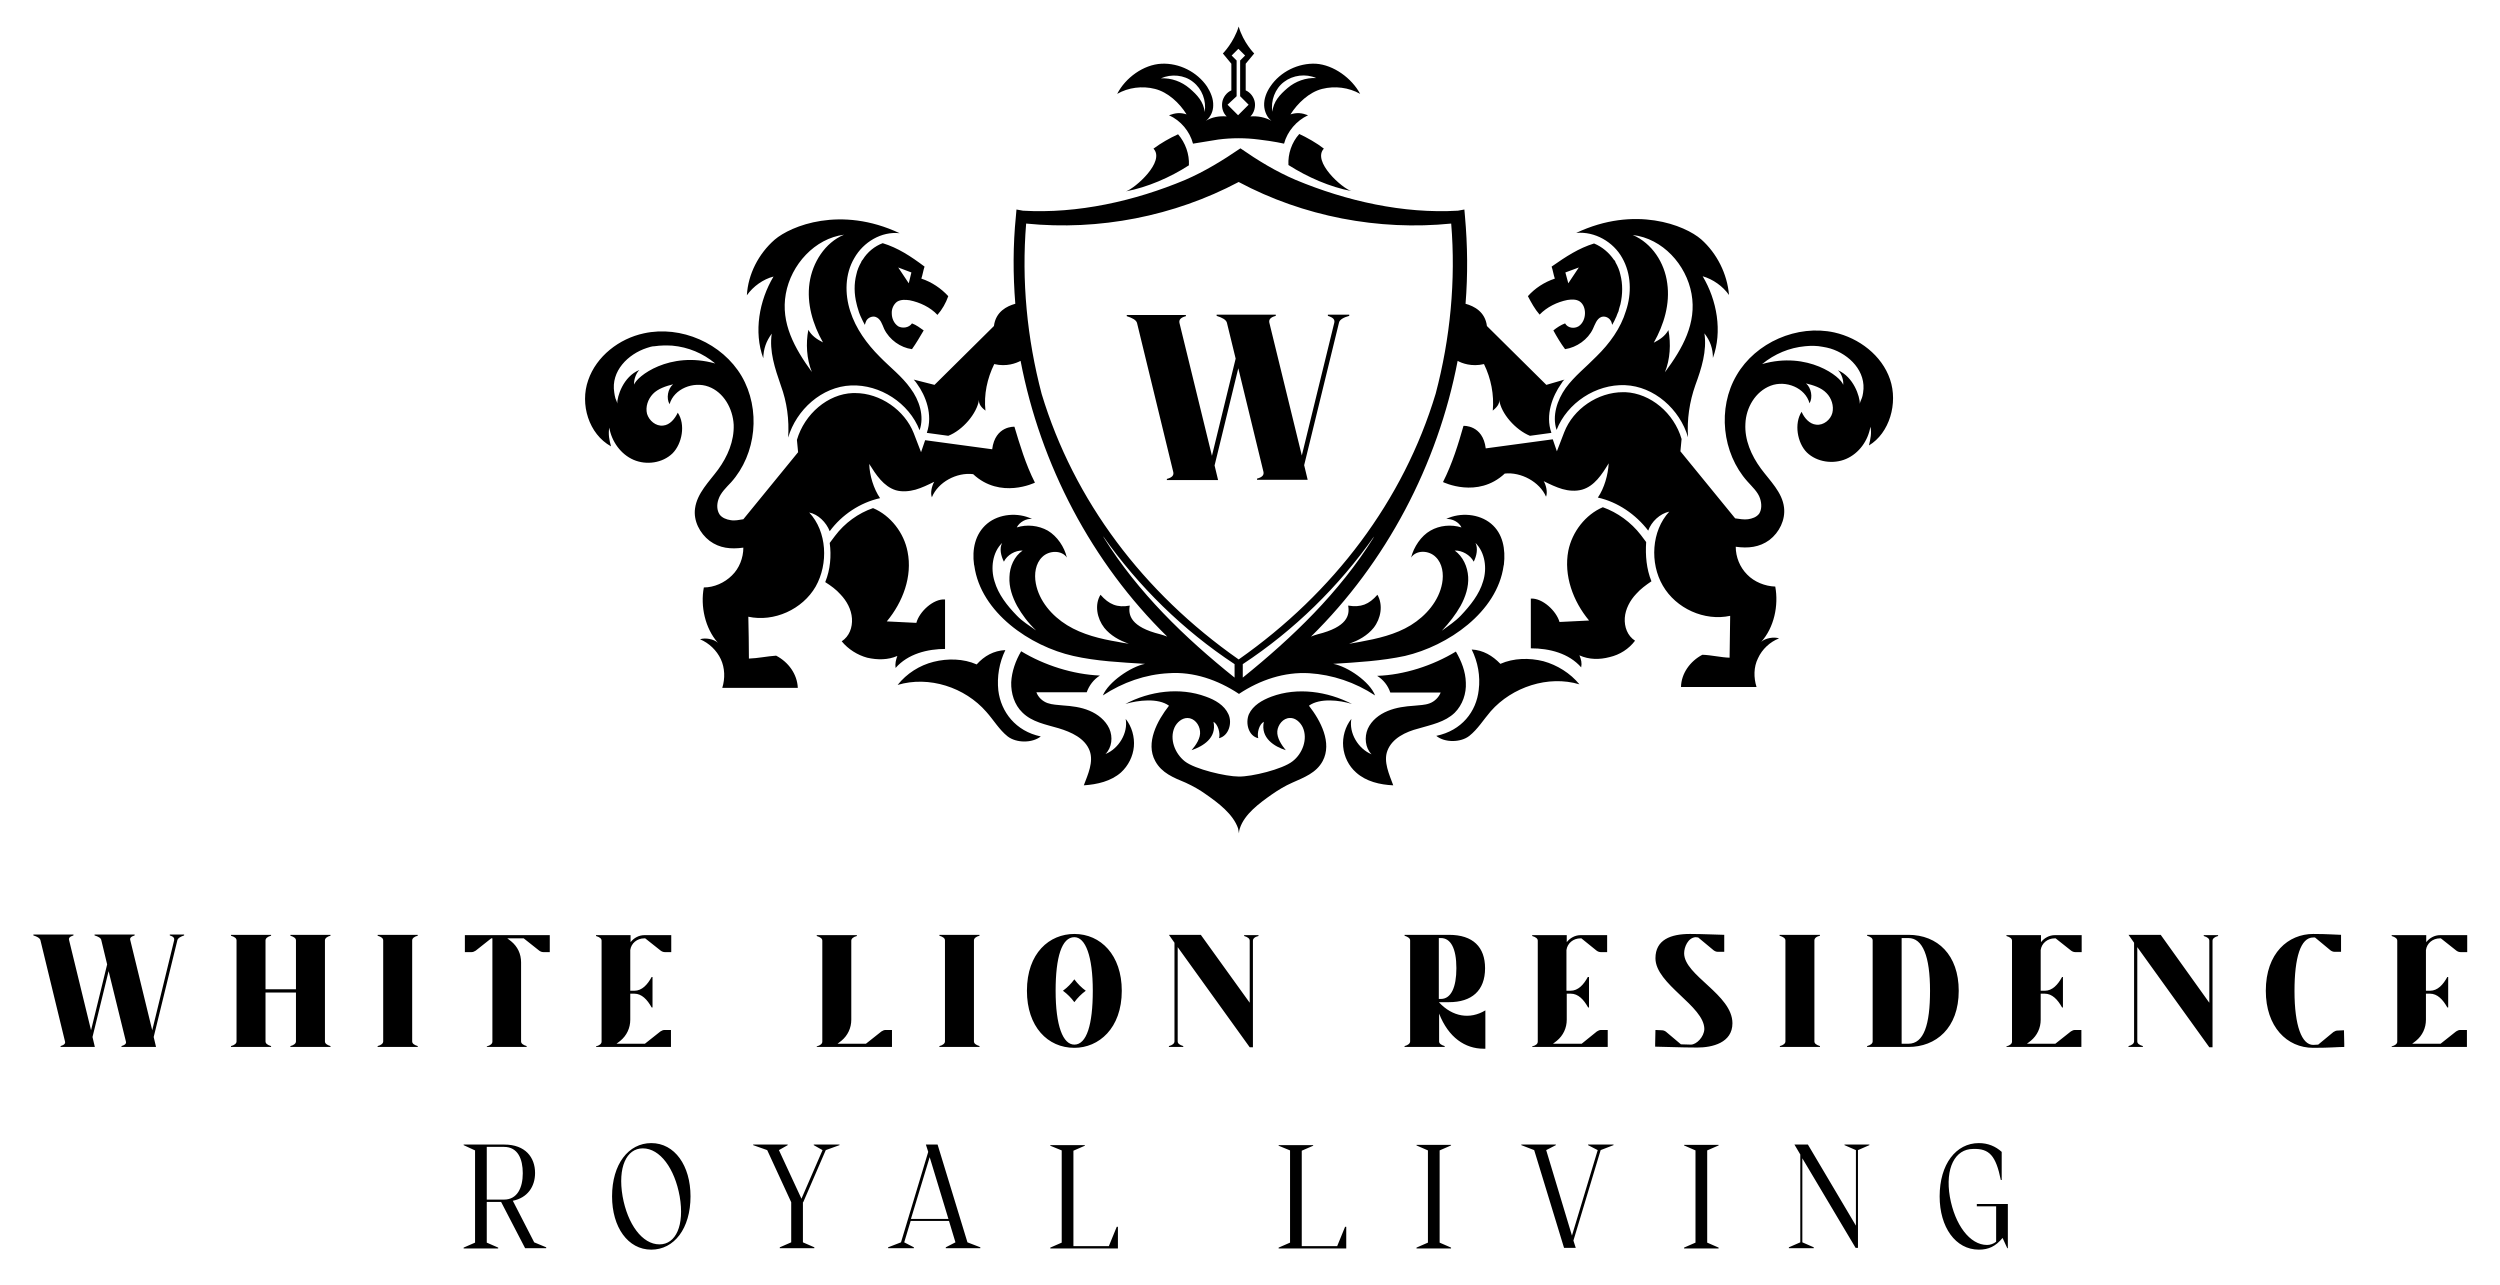
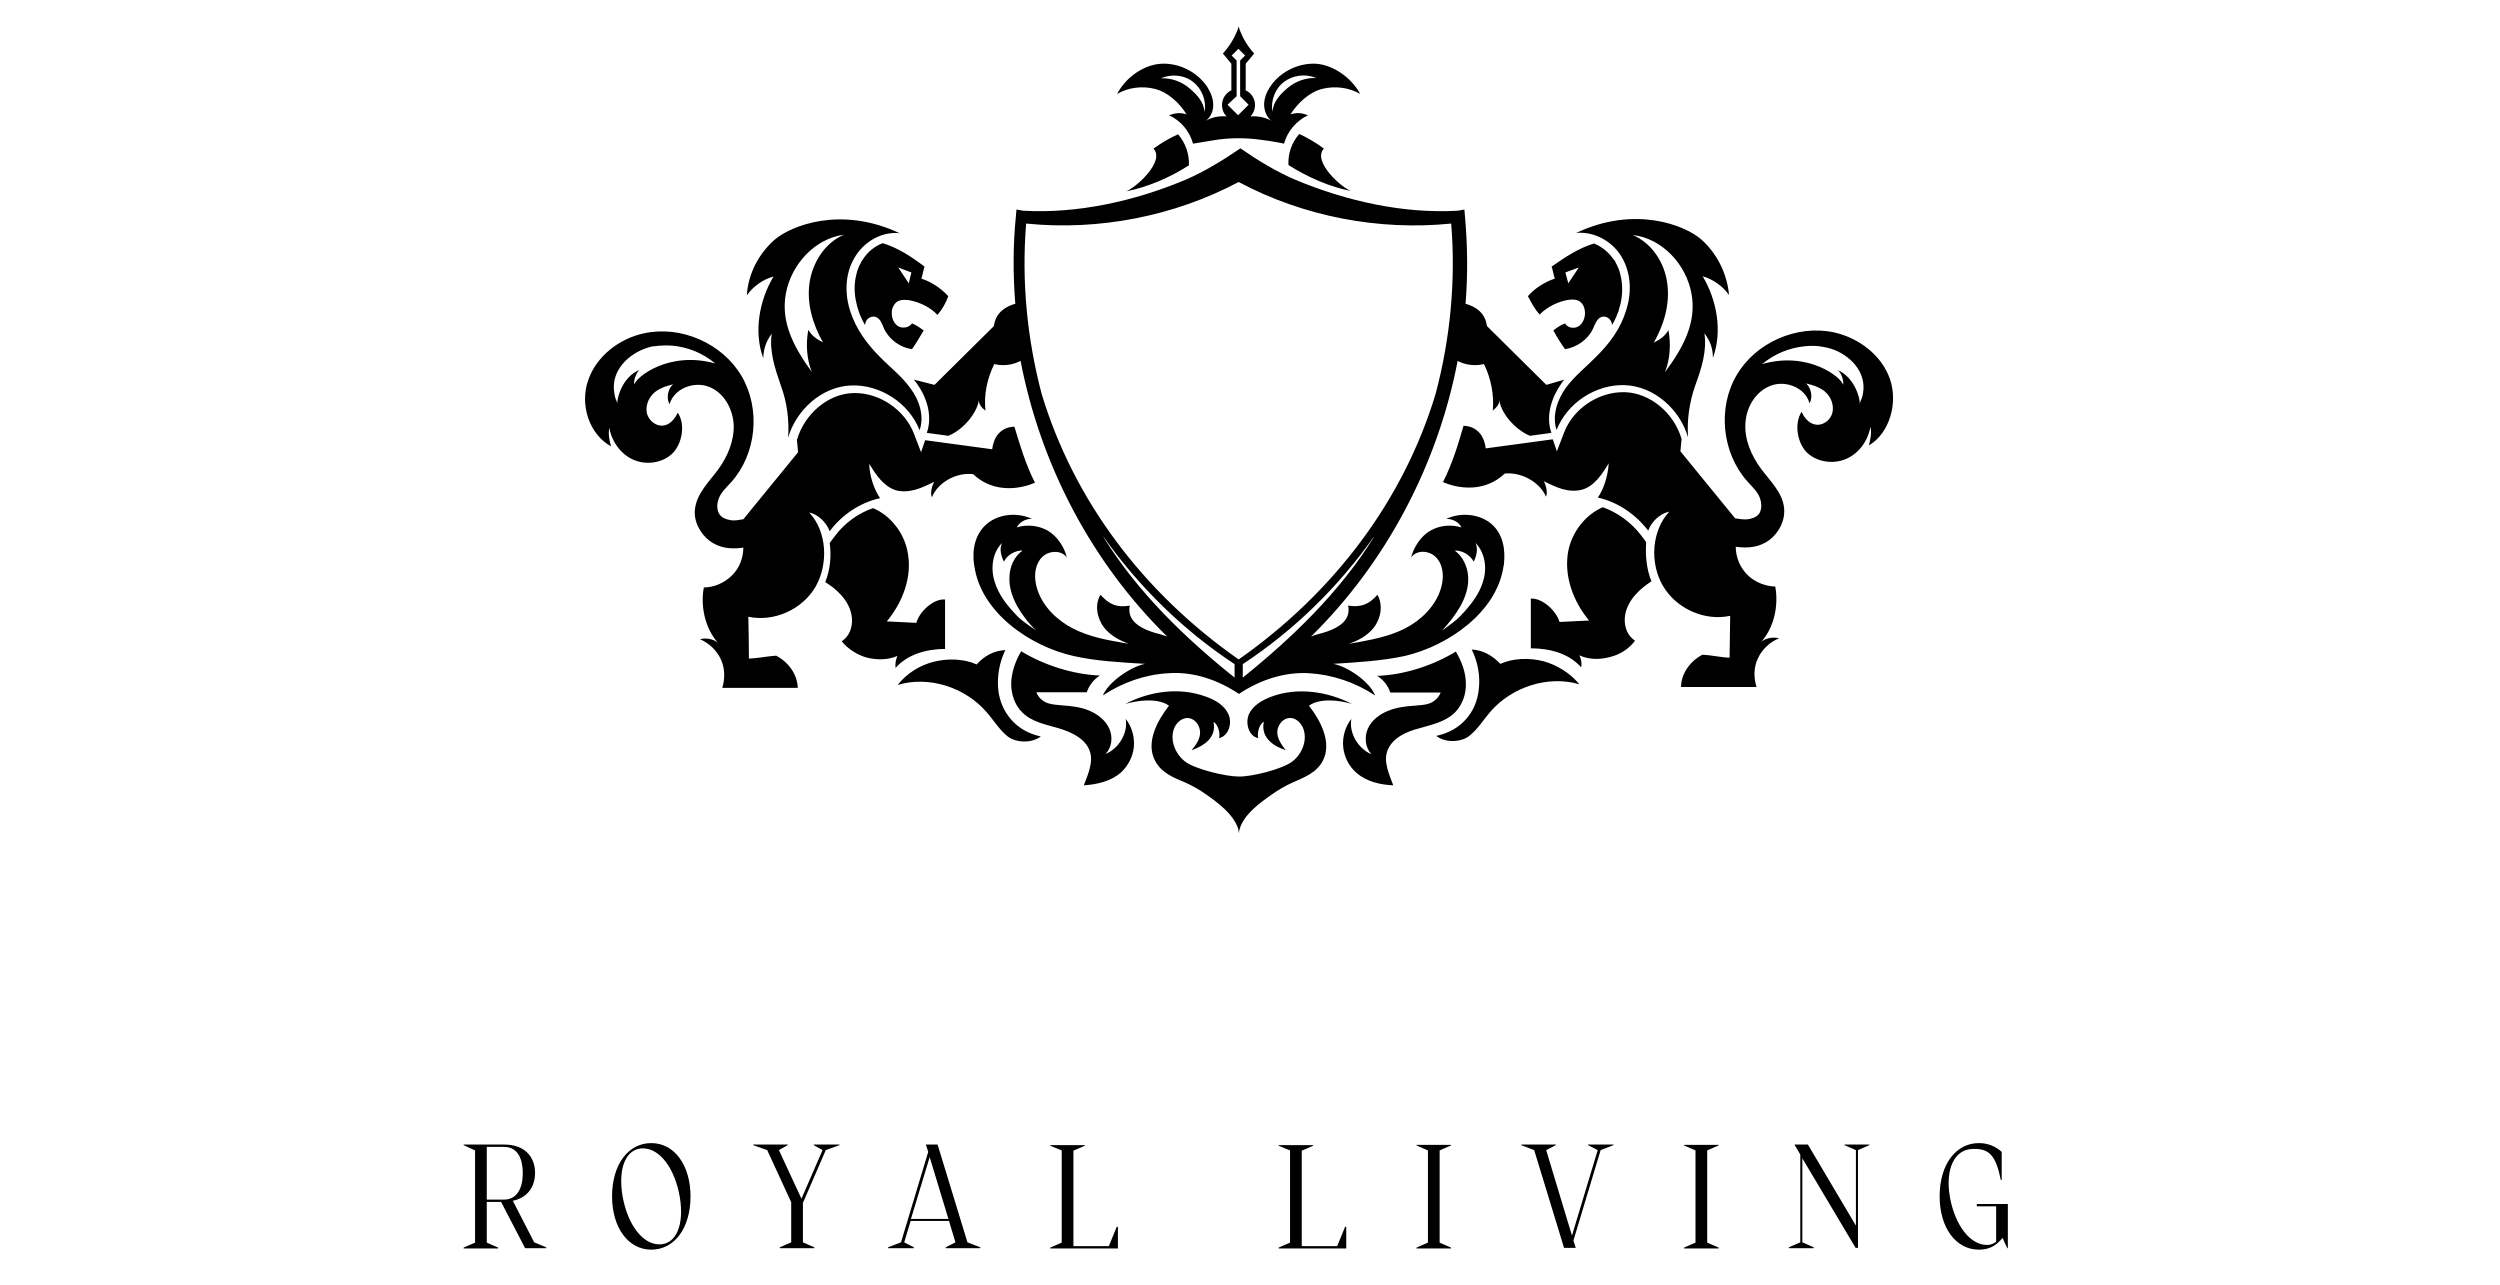
<svg xmlns="http://www.w3.org/2000/svg" version="1.1" id="Layer_1" x="0px" y="0px" viewBox="0 0 854 439" style="enable-background:new 0 0 854 439;" xml:space="preserve">
  <style type="text/css">
	.st0{display:none;fill:#FFFFFF;}
	.st1{fill-rule:evenodd;clip-rule:evenodd;}
</style>
  <desc>Created with Fabric.js 5.2.4</desc>
  <g id="_x33_81dcea4-eaad-46bd-9e06-821a69137432" transform="matrix(1 0 0 1 540 540)">
    <rect x="-653" y="-862" vector-effect="non-scaling-stroke" class="st0" width="1080" height="1080" />
  </g>
  <g id="e6ed04c9-b500-4e30-813e-ce823f328e2b" transform="matrix(1 0 0 1 540 540)">
</g>
  <g transform="matrix(1 0 0 1 540 540)">
    <g vector-effect="non-scaling-stroke">
      <g transform="matrix(1 0 0 1 -3.87 -71.13)">
        <path vector-effect="non-scaling-stroke" class="st1" d="M-10.2-361.4c2.5-2.6,6-4.3,9.5-5c1.4-0.2,3-0.3,4.2,0.5     c1.3,0.9,1.8,2.5,1.8,4c0,1.8-0.8,3.6-2.2,4.5c-1.5,0.9-3.7,0.6-4.6-1c-1.4,0.5-2.9,1.5-4,2.4c1.2,2.2,2.5,4.4,4,6.4     c4-0.6,7.8-3.3,9.5-6.9c0.7-1.5,1.3-3.5,2.9-4.1c1.2-0.4,2.6,0.2,3.2,1.3c0.2,0.2,0.3,0.7,0.5,1.4c0.5-0.9,1-1.8,1.3-2.6     c0.1-0.1,0.1-0.1,0.1-0.2c0.2-0.6,0.4-1,0.6-1.5c0.2-0.3,0.2-0.6,0.3-1c0.2-0.6,0.3-1.2,0.5-1.7c0.8-3.5,0.8-7,0-10.1     c-0.3-1.5-0.9-2.9-1.7-4.3v-0.1c-0.1-0.2-0.2-0.5-0.5-0.7c-1.7-2.5-4.1-4.5-6.8-5.6c-5.2,1.6-9.5,4.4-14.5,7.9     c0.4,1.1,0.7,3,1.1,4.1c-3.6,1.2-6.8,3.3-9.2,6C-13.1-365.6-11.8-363.2-10.2-361.4z M3.2-377.5l-3.6,5.4l-1-3.7L3.2-377.5z      M18-380.8c3.1,5.4,3.3,12.2,1.3,18.1c-1.8,6-5.6,11.2-10.1,15.6c-3.5,3.6-7.5,6.7-10.5,10.8c-2.9,4.1-4.7,9.5-3.1,14.3     c3.6-9.2,13.4-15.7,23.4-15.3c9.9,0.4,18.7,8.2,21.5,17.8c-0.4-6.1,0.5-12.1,2.5-17.8c2.1-5.7,4-11.7,3.1-17.7     c2,2.6,2.9,5.2,2.9,8.4c3.3-9,1.4-19.7-3.5-27.9c3.5,1,6.9,3.4,9,6.4c-0.6-7.2-4.1-14.2-9.5-19c-5.5-4.8-22.6-11.7-42.7-2.2     C8.7-389.9,15-386.2,18-380.8z M41.7-368.5c1.8,10-3,18.6-9.1,26.8c1.8-4.4,2.1-9.8,1.2-14.4c-1.2,2.1-2.9,3.2-5,4.3     c3.5-6.2,5.6-13.3,4.6-20.3c-0.9-7-5.2-13.7-11.8-16.5C31.8-387.4,39.9-378.5,41.7-368.5z M109.5-339.3c-2.8-8.2-10.6-14.1-19-16     c-12.7-2.8-26.9,3.4-33.4,14.6c-6.6,11.2-5,26.6,3.7,36.3c1.6,1.8,3.6,3.6,4.3,5.8c0.6,1.8,0.6,3.8-0.3,5.2     c-0.9,1.2-2.4,1.7-3.8,1.9c-1.4,0.2-2.9-0.1-4.4-0.3l-18.7-22.9l0.4-4.2c-2.6-8.9-10.6-15.6-19.2-16h-0.8     c-8.6,0-17,5.7-20.1,13.7l-2.5,6.5l-1.4-4.1l-22.9,3.1c-1-8.1-7.6-7.7-7.6-7.7c-1.7,6-3.8,12.9-7,19.2c0,0,11.8,5.8,21.1-2.9     c5.5-0.6,11.9,2.8,14.1,7.9c0.6-1.5,0-4-0.8-5.3c2,1,4.3,2.1,6.4,2.7c2.1,0.6,4.5,0.8,6.7,0.2c4.2-1.2,6.8-5.2,9.1-9     c-0.2,3.9-1.5,8.5-3.7,11.7c6.8,1.5,13,5.8,17.2,11.3c1.1-3.1,4-5.8,7.2-6.5c-6.1,6.6-6.7,17.6-2.2,25.3     c4.5,7.8,14.2,12.2,23,10.3c-0.1,4.1-0.1,10.3-0.2,14.3c-3.1-0.1-6.2-0.9-9.3-1c-4.2,2.2-7.2,6.4-7.3,11h25.8     c-1-3.2-1-6.8,0.5-9.8c1.4-3.1,4.1-5.6,7.2-6.8c-1.8-0.6-4.7-0.1-6.1,1.2c4.4-4.9,6-12.4,4.8-18.9c-3.5-0.1-7.2-1.6-9.6-4.1     c-2.5-2.5-3.9-6-3.9-9.5c4.2,0.6,8.1,0.2,11.5-2.3c3.4-2.6,5.5-6.9,5-11.1c-0.6-5.2-4.8-9.1-7.9-13.3c-3.3-4.5-5.6-9.8-5.3-15.3     c0.2-5.5,3.4-11,8.6-13c5.2-2,11.9,0.7,13.3,6c1.2-2,0.6-5.3-1.2-6.8c2.4,0.6,5.2,1.4,7,3.3c1.7,1.7,2.6,4.4,2,6.8     c-0.6,2.3-3,4.3-5.5,4c-2.3-0.2-4.1-2.3-5-4.4c-2.6,4-1.5,10.6,1.8,13.9c3.4,3.3,9,4.1,13.4,2.2c4.4-1.9,7.5-6.2,8.3-11     c0.5,2.1,0,4.3-0.5,6.4C109.3-320.9,112.3-331.1,109.5-339.3z M100.3-334.7c-0.1,0.6-0.2,1.3-0.5,2c-0.2,0.5-0.6,1.3-0.6,1.8     c0-2.5-2.1-9.2-7.5-11.5c1.3,1.1,2,3.6,1.8,5c-0.7-2.7-12-11.6-27.7-7.1c4.3-3.5,9.3-5.6,14.7-6.1c2-0.2,4-0.2,6,0.2     c1,0.2,1.8,0.3,2.7,0.6C95.6-347.8,101.5-342,100.3-334.7z M28-270.3c-1.9,1.3-3.7,2.6-5.2,4.3c-2.1,2.2-3.7,5.2-3.9,8.2     c-0.2,3.1,0.9,6.1,3.5,7.8c-2.1,2.8-5.2,4.8-8.7,5.6c-3.4,0.9-7,0.9-10.3-0.6c0.6,1.4,0.9,2.6,0.6,4.1     c-4.2-4.8-10.8-6.5-17.2-6.5v-17c4-0.2,8.7,4.2,9.8,8l10.1-0.5c-5.5-6.6-8.7-15.4-7.1-23.8c1.3-6.5,5.9-12.4,11.8-14.9     c5,1.8,9.6,5.1,13,9.5l1.8,2.4C25.9-279.1,26.3-274.5,28-270.3z M-89-227.8c4,5.1,8,12.7,4.7,18.9c-2.2,4.1-6.4,5.6-10.4,7.4     c-2.5,1.1-4.8,2.5-7.1,4.1c-4.1,2.9-9.2,6.6-10.8,11.5c-0.2,0.6-0.3,1.1-0.3,1.7c-0.1-0.6-0.2-1.1-0.3-1.7     c-1.7-4.9-6.8-8.7-10.8-11.5c-2.2-1.6-4.5-2.9-7.1-4.1c-4.1-1.7-8.2-3.3-10.4-7.4c-3.4-6.2,0.7-13.8,4.7-18.9     c-3.7-2.7-10.5-1.9-14.9-0.6c8.3-4.4,18.6-5.8,27.5-2.5c3.1,1.1,6.3,2.9,7.7,6c1.4,3,0.1,7.4-3.2,8.2c0.5-1.7-0.4-4.8-1.9-5.6     c1.2,5.6-3.7,8.4-7.5,9.7c1.5-1.7,3.2-4.2,2.9-6.5c-0.2-2.3-2-4.5-4.3-4.5c-1.9,0-3.6,1.5-4.4,3.2c-1.8,4,0.1,8.9,3.5,11.6     c3.4,2.7,14.1,5.2,18.4,5.2c4.4,0.1,15-2.5,18.4-5.2c3.4-2.6,5.3-7.6,3.5-11.6c-0.8-1.7-2.5-3.3-4.4-3.2c-2.3,0-4.1,2.3-4.3,4.5     c-0.2,2.3,1.5,4.8,2.9,6.5c-3.8-1.2-8.7-4.1-7.5-9.7c-1.6,0.8-2.4,3.9-1.9,5.6c-3.3-0.7-4.5-5.1-3.2-8.2c1.4-3,4.5-4.8,7.7-6     c8.9-3.3,19.1-1.8,27.5,2.5C-78.5-229.7-85.3-230.5-89-227.8z M-62.2-212.4c-1.4,3.7,0.6,8,2,11.8c-4.5-0.2-9.3-1.3-12.7-4.4     c-2.5-2.2-4.1-5.4-4.4-8.8c-0.3-3.3,0.7-6.9,2.8-9.5c-0.9,4.8,2.3,10.2,6.9,12.1c-2.2-2.2-2.5-5.9-1.3-8.7     c1.3-2.9,3.9-4.9,6.8-6.1c2.9-1.2,6-1.6,9.1-1.8c1.8-0.2,3.6-0.2,5.2-0.8c1.7-0.6,3.2-2.1,3.8-3.7h-17.2     c-0.8-2.4-2.4-4.4-4.5-5.7c9.2-0.3,19-3.5,26.9-8.3c1.9,3.3,3.3,6.8,3.4,10.6c0.2,3.7-1.1,7.6-3.8,10.3c-3.3,3.2-8,4.1-12.4,5.4     C-55.9-218.9-60.6-216.7-62.2-212.4z M3.4-235.1c-10.6-3.2-23,0.9-30.3,9.2c-2.5,2.9-4.4,6.1-7.3,8.4c-2.9,2.3-8.4,2.4-11.3,0     c8.7-1.8,13.7-8.3,14.5-15.7c0.6-4.7-0.3-9.6-2.4-13.8c3.9,0.2,7.1,2.1,9.8,4.9c4.5-2,9.9-2.1,14.7-0.9     C-4.2-241.7,0.3-238.9,3.4-235.1z M-234.6-385.8c-2.7,1-5.2,3-6.8,5.6c-0.2,0.2-0.4,0.5-0.5,0.7v0.1c-0.8,1.4-1.4,2.8-1.7,4.3     c-0.8,3.1-0.8,6.6,0.1,10.1c0.1,0.6,0.3,1.1,0.5,1.8c0.1,0.3,0.2,0.6,0.3,1c0.2,0.6,0.4,1,0.6,1.5c0.1,0.1,0.1,0.2,0.1,0.2     c0.4,0.9,0.8,1.7,1.3,2.6c0.2-0.6,0.3-1.1,0.5-1.4c0.6-1.1,2.1-1.7,3.2-1.3c1.7,0.6,2.2,2.5,2.9,4.1c1.8,3.7,5.6,6.4,9.5,6.9     c1.5-2.1,2.7-4.2,4-6.4c-1.1-0.8-2.6-1.9-4-2.4c-1,1.5-3.2,1.8-4.7,1c-1.5-1-2.2-2.8-2.2-4.4c-0.1-1.5,0.6-3.1,1.8-4     c1.3-0.8,2.9-0.7,4.3-0.5c3.5,0.7,7.1,2.4,9.5,5c1.6-1.8,2.9-4.1,3.7-6.4c-2.5-2.7-5.6-4.8-9.2-6c0.4-1.1,0.7-3,1.1-4.1     C-225.1-381.4-229.4-384.2-234.6-385.8z M-225.7-372.1l-3.6-5.4l4.5,1.7L-225.7-372.1z M-271.9-374.4c-4.9,8.2-6.8,18.9-3.5,27.9     c0.1-3.3,1-5.8,2.9-8.4c-0.9,6,1.1,11.9,3.1,17.7c2.1,5.7,2.9,11.7,2.5,17.8c2.8-9.5,11.5-17.4,21.5-17.8     c9.9-0.4,19.8,6,23.4,15.3c1.7-4.8-0.1-10.3-3.1-14.3c-2.9-4.1-7-7.2-10.5-10.8c-4.4-4.4-8.2-9.6-10.1-15.6     c-1.9-5.9-1.8-12.7,1.4-18.1c3.1-5.5,9.3-9.2,15.5-8.5c-20.2-9.5-37.2-2.5-42.7,2.2c-5.5,4.8-9.1,11.8-9.5,19     C-278.8-371.1-275.4-373.5-271.9-374.4z M-267.7-368.5c1.8-10,9.9-18.9,19.9-20.2c-6.5,2.7-10.8,9.5-11.8,16.5     c-1,7,1.1,14.1,4.6,20.3c-2.1-1.1-3.8-2.2-5-4.3c-0.9,4.6-0.6,10,1.2,14.4C-264.7-349.9-269.5-358.5-267.7-368.5z M-252.7-287.4     c4.1-5.6,10.4-9.8,17.2-11.3c-2.2-3.2-3.6-7.8-3.7-11.7c2.3,3.7,4.9,7.7,9.1,9c2.1,0.6,4.5,0.4,6.7-0.2c2.1-0.6,4.4-1.7,6.4-2.7     c-0.8,1.4-1.4,3.8-0.8,5.3c2.1-5.2,8.5-8.6,14.1-7.9c9.3,8.7,21.1,2.9,21.1,2.9c-3.2-6.3-5.2-13.1-7-19.1c0,0-6.6-0.4-7.6,7.7     l-22.9-3.1l-1.4,4.1l-2.5-6.5c-3.1-7.9-11.5-13.7-20-13.7h-0.8c-8.5,0.3-16.5,7.1-19.1,16l0.4,4.2l-18.7,22.9     c-1.4,0.2-2.9,0.6-4.4,0.3c-1.4-0.2-2.9-0.8-3.7-1.9c-1-1.5-1-3.5-0.4-5.2c0.7-2.2,2.7-4.1,4.3-5.8c8.7-9.7,10.2-25,3.6-36.3     c-6.6-11.2-20.7-17.4-33.4-14.6c-8.4,1.8-16.2,7.8-19,16c-2.9,8.2,0.2,18.4,7.8,22.6c-0.6-2.1-1-4.2-0.6-6.4     c0.8,4.7,3.9,9.1,8.3,11c4.4,1.9,9.9,1.1,13.3-2.2c3.3-3.3,4.5-9.9,1.8-13.9c-1,2.1-2.7,4.2-5,4.4c-2.5,0.3-4.8-1.7-5.5-4     c-0.6-2.4,0.3-5,2-6.8c1.7-1.8,4.5-2.7,6.9-3.3c-1.8,1.5-2.4,4.8-1.2,6.8c1.5-5.3,8.2-7.9,13.3-6c5.2,1.9,8.3,7.5,8.6,13     c0.2,5.6-2.1,10.9-5.3,15.3c-3.1,4.2-7.2,8.1-7.9,13.3c-0.6,4.2,1.6,8.5,5,11.1c3.4,2.5,7.2,2.9,11.5,2.3c0,3.5-1.4,7.1-3.9,9.5     c-2.5,2.5-6.1,4.1-9.6,4.1c-1.2,6.4,0.4,13.9,4.8,18.9c-1.4-1.3-4.3-1.8-6.1-1.2c3.1,1.3,5.7,3.8,7.1,6.8c1.4,3,1.5,6.6,0.5,9.8     h25.8c-0.2-4.7-3.2-8.8-7.4-11c-3.1,0.2-6.2,0.9-9.3,1c0-4.1-0.1-10.3-0.2-14.3c8.8,1.9,18.5-2.5,23-10.3     c4.4-7.8,3.9-18.8-2.2-25.3C-256.7-293.2-253.9-290.5-252.7-287.4z M-319.5-337.5c-0.2-1.4,0.6-3.9,1.8-5     c-5.6,2.3-7.6,9.1-7.6,11.5c0-0.6-0.5-1.4-0.6-1.8c-0.2-0.6-0.3-1.4-0.4-2c-1.2-7.3,4.7-13.1,11.1-15.2c0.9-0.3,1.8-0.6,2.7-0.6     c2-0.3,4-0.3,6-0.2c5.5,0.5,10.5,2.6,14.7,6.1C-307.5-349.1-318.7-340.2-319.5-337.5z M-224-339.2c0.5,0.5,0.8,1,1.1,1.4     c3,4.1,5.5,10.6,3.4,16.7v0.1l7.3,1c4.9-1.9,9.8-7.6,10.5-12.3c-0.2,1.5,1,2.8,2.2,3.7c-0.6-5.5,0.6-11,3-15.9     c4.2,1,7.5-0.3,9-1.1c6.8,35.5,24.3,68.9,50.1,94.2c-0.8-0.3-1.6-0.6-2.4-0.8c-10.1-2.5-11-6.6-10.4-9.8c-4.3,0.8-7.1-0.4-10-3.7     c-2.1,3.4-1.2,8.1,1.3,11.3c2.1,2.6,5.1,4.3,8.3,5.4h-0.1c-1.2-0.2-2.3-0.3-3.5-0.6c-6-1-12.2-2.5-17.4-5.7     c-5.2-3.2-9.6-8.3-10.7-14.3c-0.6-3.2-0.1-6.8,2.2-9c2.3-2.3,6.7-2.4,8.4,0.2c-0.8-3.6-3.3-7.3-6.5-9.2     c-3.2-1.8-7.2-2.2-10.6-1.1c0.9-1.8,3.2-3.1,5.2-2.9c-4.8-2.3-11.2-1.8-15.3,1.6c-4.2,3.5-5.2,8.9-4.5,14c0,0.2,0.1,0.2,0.1,0.4     c2.2,16,19.1,27.5,33.8,30.8c7.9,1.8,16.4,2.2,24.5,2.7c-4.9,1-12.5,6.2-14.4,10.8c6.8-4.5,14.6-7.2,22.5-7.6     c8.5-0.6,16.8,2.3,23.9,7l0.1,0.1c0,0,0.1,0,0.1-0.1c7.1-4.7,15.4-7.5,23.9-7c7.9,0.5,15.7,3.1,22.5,7.6     c-1.8-4.7-9.4-9.9-14.3-10.8c8-0.5,16.6-1,24.5-2.7c14.6-3.4,31.5-14.9,33.7-30.8c0-0.2,0.1-0.2,0.1-0.4c0.6-5.2-0.3-10.6-4.4-14     c-4.1-3.4-10.5-3.9-15.3-1.6c2.1-0.1,4.4,1.1,5.2,2.9c-3.5-1.1-7.5-0.7-10.6,1.1c-3.2,1.8-5.7,5.6-6.6,9.2     c1.8-2.7,6.1-2.5,8.4-0.2c2.3,2.2,2.8,5.8,2.2,9c-1.1,6-5.5,11.1-10.7,14.3c-5.2,3.2-11.4,4.6-17.4,5.7c-1.1,0.2-2.3,0.4-3.4,0.6     h-0.2c3.2-1.1,6.2-2.8,8.3-5.4c2.5-3.2,3.3-7.8,1.3-11.3c-2.9,3.3-5.6,4.4-10,3.7c0.6,3.3-0.3,7.3-10.4,9.8     c-0.8,0.2-1.6,0.5-2.3,0.8c25.7-25.3,43.3-58.7,50.1-94.2c1.4,0.8,4.8,2.1,9,1.1c2.4,4.9,3.5,10.5,3,15.9c1.2-1,2.4-2.2,2.2-3.7     c0.6,4.7,5.6,10.3,10.5,12.3l7.3-1v-0.1c-2.1-6,0.4-12.5,3.4-16.7c0.3-0.5,0.6-1,1.1-1.4l-6.2,1.8l-20.3-20.1     c-0.6-4.9-4.4-6.8-7.3-7.6c0.8-9.9,0.7-19.9-0.2-29.9l-0.2-2.3l-2.2,0.4c-18.7,1.1-38.1-3.3-55.4-10.5c-6.8-2.9-13-6.7-18.9-10.8     c-6,4.1-12.2,7.9-18.9,10.8c-17.2,7.2-36.7,11.6-55.4,10.5l-2.2-0.4l-0.2,2.3c-1,9.9-1,19.9-0.2,29.9c-2.9,0.8-6.7,2.7-7.3,7.6     l-20.3,20.1L-224-339.2z M-188.8-258.6c-3.3-3.4-6.3-7.2-7.6-11.7c-1.4-4.5-0.7-9.9,2.6-13.1c-1,1.9-0.4,4.4,0.6,6.4     c1.1-2.3,3.9-3.9,6.4-3.8c-2.9,2-4.4,5.5-4.5,9c-0.2,3.5,1,6.9,2.6,9.9c1.7,3,3.7,5.7,6.5,8.4     C-184.7-255.3-186.9-256.6-188.8-258.6z M-37.2-261.9c1.7-3.1,2.8-6.5,2.6-9.9c-0.2-3.5-1.8-7-4.6-9c2.5-0.1,5.3,1.5,6.5,3.8     c1-2,1.5-4.5,0.6-6.4c3.3,3.3,4,8.7,2.6,13.1c-1.3,4.5-4.4,8.3-7.6,11.7c-1.9,2-4.1,3.4-6.5,5.2C-41-256.2-38.9-258.9-37.2-261.9     z M-113-243.6c-32.6-22.8-56.3-54.3-67.3-90.7c-5-19-6.9-38.7-5.3-58.2c24.9,2.5,50.5-2.5,72.6-14.2     c22.1,11.8,47.8,16.7,72.6,14.2c1.6,19.4-0.3,39.2-5.3,58.1C-56.7-297.9-80.5-266.4-113-243.6z M-159-285.1     c-0.1-0.2-0.2-0.4-0.3-0.6c12.1,17.2,27.3,32.1,44.9,43.7v4.6C-131.5-251.1-147.4-266.5-159-285.1z M-111.6-237.4v-4.6     c17.6-11.6,32.8-26.5,44.9-43.7c-0.2,0.2-0.2,0.4-0.3,0.6C-78.6-266.5-94.6-251.1-111.6-237.4z M-213-247.2     c-6.4,0-13,1.7-17.2,6.5c-0.2-1.5,0.1-2.7,0.6-4.1c-3.2,1.4-6.8,1.4-10.3,0.6c-3.3-0.9-6.5-2.9-8.7-5.6c2.6-1.7,3.7-4.7,3.5-7.8     c-0.2-3.1-1.8-6-3.9-8.2c-1.5-1.7-3.3-3-5.2-4.2v-0.1c1.7-4.2,2.1-8.9,1.5-13.3l1.8-2.4c3.3-4.4,8-7.8,13-9.5     c6,2.5,10.6,8.5,11.8,14.9c1.7,8.4-1.6,17.2-7.1,23.8l10.1,0.5c1-3.8,5.8-8.3,9.8-8v16.9H-213z M-151.6-223.3     c2.1,2.6,3.1,6.2,2.8,9.5c-0.3,3.3-1.9,6.5-4.4,8.8c-3.4,3-8.1,4.1-12.7,4.4c1.4-3.7,3.4-8,2-11.8c-1.6-4.3-6.3-6.4-10.6-7.7     c-4.4-1.3-9.1-2.1-12.4-5.4c-2.7-2.6-3.9-6.5-3.8-10.3c0.2-3.7,1.5-7.4,3.4-10.6c7.9,4.8,17.7,7.9,26.9,8.3     c-2.1,1.3-3.7,3.4-4.5,5.7h-17.2c0.6,1.7,2.1,3.1,3.8,3.7c1.7,0.6,3.5,0.6,5.2,0.8c3.1,0.2,6.3,0.6,9.1,1.8     c2.9,1.2,5.5,3.3,6.8,6.1c1.3,2.9,0.9,6.5-1.3,8.7C-154-213.1-150.7-218.5-151.6-223.3z M-180.6-217.3c-2.9,2.3-8.3,2.3-11.3,0     c-2.9-2.3-4.8-5.6-7.3-8.4c-7.3-8.4-19.6-12.4-30.3-9.2c3.1-3.9,7.5-6.7,12.3-7.9c4.8-1.2,10.2-1.1,14.7,0.9     c2.6-2.9,5.8-4.7,9.8-4.9c-2.1,4.3-2.9,9.1-2.4,13.8C-194.2-225.7-189.2-219.1-180.6-217.3z M-141.6-438.5     c4.4,1.1,8.4,4.8,10.8,8.7c-2.2-0.7-3.8-0.5-6,0.3c4,1.8,7.1,5.5,8.2,9.7c0,0,3.5-0.6,8.6-1.4c4.6-0.6,9.3-0.6,13.9,0     c5.2,0.6,8.6,1.4,8.6,1.4c1.1-4.2,4.3-7.9,8.2-9.7c-2.1-0.8-3.8-1-6-0.3c2.4-3.8,6.4-7.6,10.8-8.7c4.4-1.1,9.1-0.5,13,1.7     c-2.9-5.4-9.1-9.9-15.1-10.3c-6-0.3-12.2,2.7-15.6,7.8c-1.3,1.9-2.2,4.2-2.1,6.5c0.1,2,1,4.1,2.5,5.2c-2.1-1.2-4.7-1.7-7.2-1.5     c1.3-1.2,1.8-3.3,1.5-4.9c-0.3-1.7-1.5-3.3-3.1-4v-9.1l2.9-3.5c0,0-3.7-3.7-5.3-9.2c-1.7,5.5-5.4,9.2-5.4,9.2l2.9,3.5v9.1     c-1.6,0.7-2.8,2.3-3.1,4c-0.3,1.8,0.2,3.7,1.5,4.9c-2.5-0.2-5,0.2-7.1,1.5c1.6-1.2,2.5-3.3,2.5-5.2c0.1-2.3-0.9-4.6-2.1-6.5     c-3.4-5-9.5-8.1-15.6-7.8s-12.3,4.8-15.1,10.3C-150.7-439-145.9-439.6-141.6-438.5z M-97.5-440.9c3-2.3,7.4-2.9,11-1.3     c-3.5-0.2-7.1,1.1-9.8,3.4c-2.7,2.3-4.8,4.6-5.2,8.1C-102.1-434.4-100.6-438.6-97.5-440.9z M-113.7-436v-12.2l-1.7-1.7l2.3-2.3     l2.3,2.3l-1.7,1.7v12.2l2.9,2.9l-3.6,3.6l-3.6-3.6L-113.7-436z M-128.6-440.9c3.1,2.4,4.6,6.4,4,10.3c-0.4-3.5-2.5-5.8-5.2-8.1     c-2.7-2.3-6.2-3.6-9.8-3.4C-136-443.7-131.6-443.3-128.6-440.9z M-142.1-418.1c2.4-1.8,5.7-3.7,8.4-4.9c2.5,2.9,3.9,6.8,3.7,10.6     c-6.5,4.2-14.2,7.5-21.5,8.9C-148.3-404.6-138-413.7-142.1-418.1z M-83.9-418.1c-4.1,4.4,6.3,13.6,9.4,14.5     c-7.3-1.4-14.9-4.7-21.5-8.9c-0.2-3.8,1.1-7.7,3.7-10.6C-89.7-421.9-86.3-420-83.9-418.1z" />
      </g>
      <g id="White-Lion-Residence" transform="matrix(1 0 0 1 0 120.64)">
-         <path vector-effect="non-scaling-stroke" d="M-519.4-303h11.8l-0.8-3.4l5.5-22.5l5.9,24c0.2,0.7-0.2,1.2-1.5,1.6v0.3h11.8     l-0.8-3.4l8.1-33.1c0.2-0.7,1.1-1.2,2.3-1.6v-0.3h-4.9v0.3c1.3,0.4,1.6,0.9,1.5,1.6l-7.5,30.8l-7.5-30.8     c-0.2-0.7,0.2-1.2,1.5-1.6v-0.3h-13.7v0.3c1.3,0.4,2.2,0.9,2.3,1.6l2,8.3l-5.5,22.5l-7.5-30.8c-0.2-0.7,0.2-1.2,1.5-1.6v-0.3     h-13.7v0.3c1.3,0.4,2.2,0.9,2.4,1.6l8.4,34.6c0.2,0.7-0.2,1.2-1.5,1.6V-303z M-459.2-339.4v34.5c0,0.7-0.7,1.3-1.9,1.6v0.3h13.7     v-0.3c-1.3-0.4-1.9-0.9-1.9-1.6v-16.7h10.4v16.7c0,0.7-0.7,1.3-1.9,1.6v0.3h13.7v-0.3c-1.3-0.4-1.9-0.9-1.9-1.6v-34.5     c0-0.7,0.7-1.3,1.9-1.6v-0.3h-13.7v0.3c1.3,0.4,1.9,0.9,1.9,1.6v16.7h-10.4v-16.7c0-0.7,0.7-1.3,1.9-1.6v-0.3h-13.7v0.3     C-459.8-340.6-459.2-340.1-459.2-339.4z M-409.1-339.4v34.5c0,0.7-0.7,1.3-1.9,1.6v0.3h13.7v-0.3c-1.3-0.4-1.9-0.9-1.9-1.6v-34.5     c0-0.7,0.7-1.3,1.9-1.6v-0.3H-411v0.3C-409.7-340.6-409.1-340.1-409.1-339.4z M-373.8-303h13.7v-0.3c-1.3-0.4-1.9-0.9-1.9-1.6     v-27c0-2.9-1.2-5.4-3.4-7.2l-1.3-1h5.6l5.3,4.2c0.4,0.3,0.9,0.5,1.4,0.5h2.2v-5.8h-29v5.8h2.3c0.5,0,0.9-0.2,1.4-0.5l5.3-4.2h0.4     v35.3c0,0.7-0.7,1.3-1.9,1.6V-303z M-336.5-303h25.7v-5.8h-2.2c-0.5,0-0.9,0.2-1.4,0.5l-5.3,4.2h-9.7l1.3-1     c2.2-1.8,3.4-4.4,3.4-7.2v-8.9h1.4c2.5,0,4.4,2,5.9,4.7h0.3v-10.4h-0.3c-1.4,2.6-3.3,4.7-5.9,4.7h-1.4v-13.9c0.3-2.3,2.3-4,4.8-4     h0.3l5.3,4.2c0.4,0.3,0.9,0.5,1.4,0.5h2.2v-5.8h-9.1c-2,0-3.7,1-4.8,2.4v-2.4h-11.8v0.3c1.3,0.4,1.9,0.9,1.9,1.6v34.5     c0,0.7-0.7,1.3-1.9,1.6V-303z M-261-303h25.7v-5.8h-2.2c-0.5,0-0.9,0.2-1.4,0.5l-5.3,4.2h-9.7l1.3-1c2.2-1.8,3.4-4.4,3.4-7.2v-27     c0-0.7,0.7-1.3,1.9-1.6v-0.3H-261v0.3c1.3,0.4,1.9,0.9,1.9,1.6v34.5c0,0.7-0.7,1.3-1.9,1.6V-303z M-217.2-339.4v34.5     c0,0.7-0.7,1.3-1.9,1.6v0.3h13.7v-0.3c-1.3-0.4-1.9-0.9-1.9-1.6v-34.5c0-0.7,0.7-1.3,1.9-1.6v-0.3h-13.7v0.3     C-217.8-340.6-217.2-340.1-217.2-339.4z M-173-302.7c8.3,0,16.2-6.6,16.2-19.5c0-12.2-7.2-19.4-16.2-19.4     c-8.5,0-16.2,6.5-16.2,19.4C-189.2-309.9-182.1-302.7-173-302.7z M-179.4-322.2c0-11.5,2.1-18.3,6.4-18.3c3.8,0,6.3,6.5,6.3,18.3     c0,11.6-2.1,18.4-6.3,18.4C-176.9-303.8-179.4-310.2-179.4-322.2z M-176.9-322.2c1.5,1.1,2.8,2.4,3.9,3.9     c1.1-1.5,2.4-2.8,3.9-3.9c-1.5-1.1-2.8-2.4-3.9-3.9C-174.1-324.6-175.4-323.3-176.9-322.2z M-129.8-341.3h-10.9l1.9,2.7v33.7     c0,0.7-0.7,1.3-1.9,1.6v0.3h4.9v-0.3c-1.3-0.4-1.9-0.9-1.9-1.6v-32.2l24.6,34.2h1.1v-36.4c0-0.7,0.6-1.3,1.9-1.6v-0.3h-4.9v0.3     c1.3,0.4,1.9,0.9,1.9,1.6v21.2L-129.8-341.3z M-58.3-339.4v34.5c0,0.7-0.7,1.3-1.9,1.6v0.3h13.7v-0.3c-1.3-0.4-1.9-0.9-1.9-1.6     v-9.5c3.2,8.2,8.9,12,15.2,12h0.6v-13.1c-5.3,3.2-11.2,2.2-15.8-2.7v-0.1h3.4c7.7,0,12.3-3.9,12.3-11.6c0-7.2-4.1-11.4-12.3-11.4     h-15.2v0.3C-59-340.6-58.3-340.1-58.3-339.4z M-48.5-319.4v-20.8h0.7c3.3,0,5.3,3.4,5.3,10.3c0,6.5-1.8,10.5-5.3,10.5H-48.5z      M-16.6-303H9.2v-5.8H6.9c-0.5,0-0.9,0.2-1.4,0.5l-5.2,4.2h-9.8l1.3-1c2.2-1.8,3.4-4.4,3.4-7.2v-8.9h1.4c2.5,0,4.4,2,5.9,4.7h0.3     v-10.4H2.4c-1.4,2.6-3.3,4.7-5.9,4.7h-1.4v-13.9c0.3-2.3,2.3-4,4.8-4h0.3l5.2,4.2c0.4,0.3,0.9,0.5,1.4,0.5h2.2v-5.8H0     c-2,0-3.7,1-4.8,2.4v-2.4h-11.8v0.3c1.3,0.4,1.9,0.9,1.9,1.6v34.5c0,0.7-0.6,1.3-1.9,1.6V-303z M37.6-303.8l-3.4-0.1l-5.1-4.3     c-0.4-0.3-0.9-0.5-1.4-0.5l-2.2-0.1l-0.1,4.7v1c2.2,0,8.8,0.3,14.4,0.3c5.1,0,12-1.6,12-8.3c0-9.8-16.5-16.3-16.5-23.9     c0-2.1,1.3-5.3,3.9-5.5l0.9,0.1l5.3,4.4c0.4,0.3,0.9,0.5,1.4,0.5h2.2v-5.8c-1.2,0-7.4-0.3-11.7-0.3c-6.6,0-11.8,2-11.8,8.3     c0,8.9,16.7,16.3,16.7,24.2C42.1-306.4,39.5-303.8,37.6-303.8z M69.9-339.4v34.5c0,0.7-0.7,1.3-1.9,1.6v0.3h13.7v-0.3     c-1.3-0.4-1.9-0.9-1.9-1.6v-34.5c0-0.7,0.6-1.3,1.9-1.6v-0.3H67.9v0.3C69.2-340.6,69.9-340.1,69.9-339.4z M111.9-304.1h-2.3     v-36.1h2.3c4.9,0,7.4,6.2,7.4,18C119.3-310.6,117.2-304.1,111.9-304.1z M97.8-303h14.1c9.4,0,17.2-6.4,17.2-19.2     c0-12.2-7.2-19.1-17.2-19.1H97.8v0.3c1.3,0.4,1.9,0.9,1.9,1.6v34.5c0,0.7-0.7,1.3-1.9,1.6V-303z M145.3-303H171v-5.8h-2.2     c-0.5,0-0.9,0.2-1.4,0.5l-5.3,4.2h-9.7l1.3-1c2.2-1.8,3.4-4.4,3.4-7.2v-8.9h1.4c2.5,0,4.4,2,5.9,4.7h0.3v-10.4h-0.3     c-1.4,2.6-3.3,4.7-5.9,4.7h-1.4v-13.9c0.3-2.3,2.3-4,4.8-4h0.3l5.3,4.2c0.4,0.3,0.9,0.5,1.4,0.5h2.2v-5.8h-9.1     c-2,0-3.7,1-4.8,2.4v-2.4h-11.8v0.3c1.3,0.4,1.9,0.9,1.9,1.6v34.5c0,0.7-0.7,1.3-1.9,1.6V-303z M198.1-341.3h-11l1.9,2.7v33.7     c0,0.7-0.7,1.3-1.9,1.6v0.3h4.9v-0.3c-1.3-0.4-1.9-0.9-1.9-1.6v-32.2l24.6,34.2h1.1v-36.4c0-0.7,0.7-1.3,1.9-1.6v-0.3h-4.9v0.3     c1.3,0.4,1.9,0.9,1.9,1.6v21.2L198.1-341.3z M250.2-302.7c5.9,0,8.3-0.3,10.6-0.3v-1l-0.1-4.7l-2.2,0.1c-0.5,0-0.9,0.2-1.4,0.5     l-5.2,4.3l-1.7,0.1c-3.9,0-6.4-6.5-6.4-18.4c0-11.5,2.1-18.3,6.4-18.3h0.6l5.3,4.4c0.4,0.3,0.9,0.5,1.4,0.5h2.2v-5.8     c-1.3,0-4.4-0.3-9.5-0.3c-8.5,0-16.2,6.5-16.2,19.4C234-309.9,241.2-302.7,250.2-302.7z M277-303h25.7v-5.8h-2.3     c-0.5,0-0.9,0.2-1.4,0.5l-5.3,4.2h-9.7l1.3-1c2.2-1.8,3.4-4.4,3.4-7.2v-8.9h1.4c2.5,0,4.4,2,5.9,4.7h0.3v-10.4H296     c-1.4,2.6-3.3,4.7-5.9,4.7h-1.4v-13.9c0.3-2.3,2.3-4,4.8-4h0.3l5.3,4.2c0.4,0.3,0.9,0.5,1.4,0.5h2.3v-5.8h-9.2     c-2,0-3.7,1-4.8,2.4v-2.4H277v0.3c1.3,0.4,1.9,0.9,1.9,1.6v34.5c0,0.7-0.7,1.3-1.9,1.6V-303z" />
-       </g>
+         </g>
      <g id="Majestic-living" transform="matrix(1 0 0 1 -4.82 190.68)">
        <path vector-effect="non-scaling-stroke" d="M-372.9-337.7v31.5l-3.9,1.7v0.3h11.8v-0.3l-3.9-1.7v-13.9h4.9l8.2,15.8h7.2v-0.3     l-4.1-1.7l-7.3-14.2c5-1,7.6-4.8,7.6-9.5c0-5.3-3.3-9.7-10.5-9.7h-13.9v0.2L-372.9-337.7z M-368.9-320.9v-18h5.9     c4.7,0,6.4,4.1,6.4,9c0,5-1.9,9-6.4,9H-368.9z M-312.7-303.8c7.8,0,13.4-7.2,13.4-18.2c0-10.5-5.4-18.2-13.4-18.2     c-7.8,0-13.4,7.2-13.4,18.2C-326.1-311.5-320.7-303.8-312.7-303.8z M-322.5-322c-1.7-9.9,1.3-16.4,6.9-16.4     c5.9,0,10.9,6.9,12.6,16.4c1.7,9.9-1.3,16.4-6.9,16.4C-315.8-305.6-320.8-312.5-322.5-322z M-260.8-320l7.7-17.8l4.7-1.7v-0.2     h-8.8v0.2l3,1.7l-7.2,16.6l-7.7-16.6l3-1.7v-0.2h-11.8v0.2l4.8,1.7l8.2,17.8v13.7l-3.9,1.7v0.3h11.8v-0.3l-3.9-1.7V-320z      M-214.9-339.7h-4l0.8,2.5l-9.3,30.9l-4.4,1.7v0.3h8.8v-0.3l-3.3-1.7l2.2-7.3h13.1l2.2,7.3l-3.3,1.7v0.3h11.8v-0.3l-4.4-1.7     L-214.9-339.7z M-224-314.3l6.4-21.1l6.4,21.1H-224z M-172.5-337.7v31.5l-3.9,1.7v0.3h23.1v-7.4h-0.4l-2.7,6.6h-12.1v-32.6     l3.9-1.7v-0.2h-11.8v0.2L-172.5-337.7z M-94.5-337.7v31.5l-3.9,1.7v0.3h23.1v-7.4h-0.4l-2.7,6.6h-12.1v-32.6l3.9-1.7v-0.2h-11.8     v0.2L-94.5-337.7z M-47.4-337.7v31.5l-3.9,1.7v0.3h11.8v-0.3l-3.9-1.7v-31.5l3.9-1.7v-0.2h-11.8v0.2L-47.4-337.7z M-0.9-304.4h4     l-0.8-2.5l9.3-30.9l4.4-1.7v-0.2H7.3v0.2l3.3,1.7l-8.8,29.2l-8.8-29.2l3.3-1.7v-0.2h-11.8v0.2l4.4,1.7L-0.9-304.4z M44-337.7     v31.5l-3.9,1.7v0.3h11.8v-0.3l-3.9-1.7v-31.5l3.9-1.7v-0.2H40.1v0.2L44-337.7z M82.4-339.7h-4.6l2,3.4v30l-3.9,1.7v0.3h8.5v-0.3     l-3.9-1.7V-335l18.2,30.6h0.8v-33.4l3.9-1.7v-0.2h-8.5v0.2l3.9,1.7v25.8L82.4-339.7z M148.3-327.6h0.3v-9.6c-2.1-1.9-4.7-3-7.8-3     c-7.8,0-13.4,7.2-13.4,18.2c0,10.5,5.4,18.2,13.4,18.2c3.3,0,5.7-1.1,8.1-4l1.6,3.5h0.2v-15.1h-10.6v0.8h6.6v12.1     c-0.9,0.7-2,1.1-3.1,1.1c-5.9,0-11-6.9-12.7-16.4c-1.7-9.9,1.8-16.4,7.9-16.4C144.4-338.4,146.6-335.9,148.3-327.6z" />
      </g>
      <g transform="matrix(1 0 0 1 -4 -82.2)">
-         <path vector-effect="non-scaling-stroke" class="st1" d="M-137.2-293.8h17.3l-1.2-5l8.1-33.2l8.6,35.4c0.2,1-0.3,1.8-2.2,2.3v0.4     h17.3l-1.2-5l11.9-48.7c0.2-1,1.6-1.8,3.5-2.3v-0.4h-7.3v0.4c1.9,0.6,2.4,1.3,2.2,2.3l-11.1,45.4l-11.1-45.4     c-0.2-1,0.3-1.8,2.2-2.3v-0.4h-20.2v0.4c1.9,0.6,3.2,1.3,3.5,2.3l3,12.3l-8.1,33.2l-11.1-45.4c-0.2-1,0.3-1.8,2.2-2.3v-0.4h-20.2     v0.4c1.9,0.6,3.2,1.3,3.5,2.3l12.4,51c0.2,1-0.3,1.8-2.2,2.3V-293.8z" />
-       </g>
+         </g>
    </g>
  </g>
</svg>